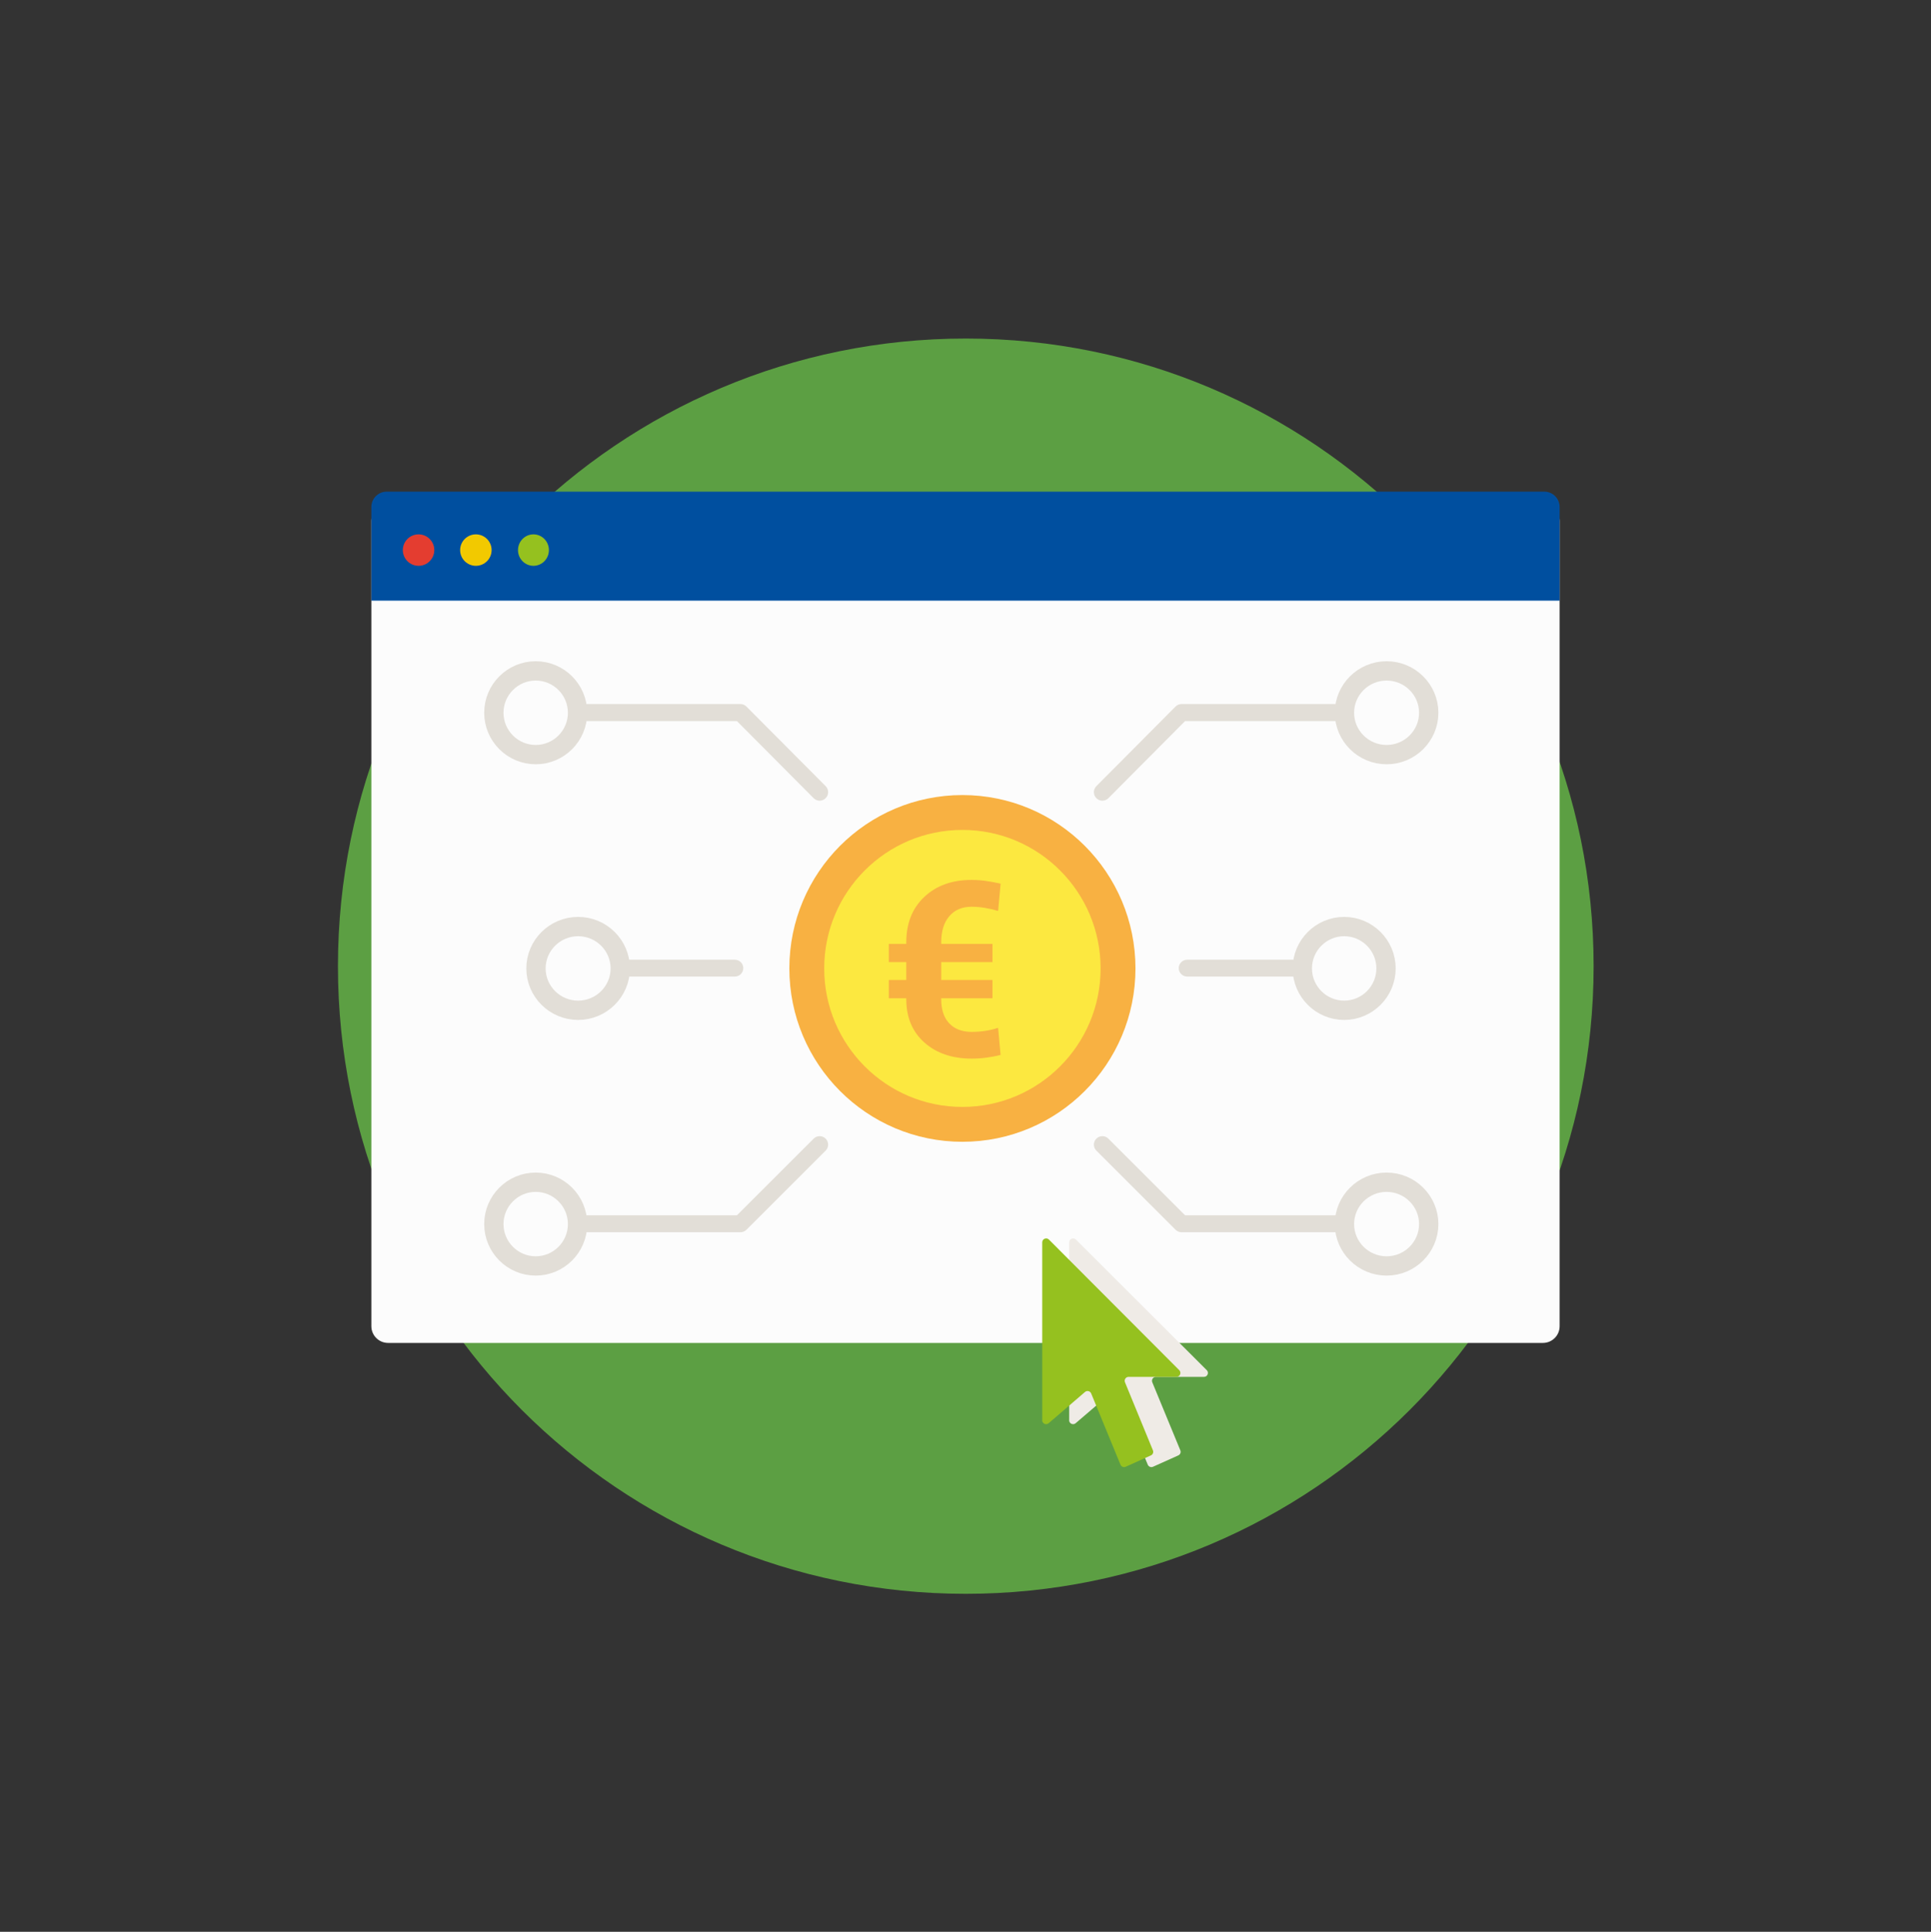
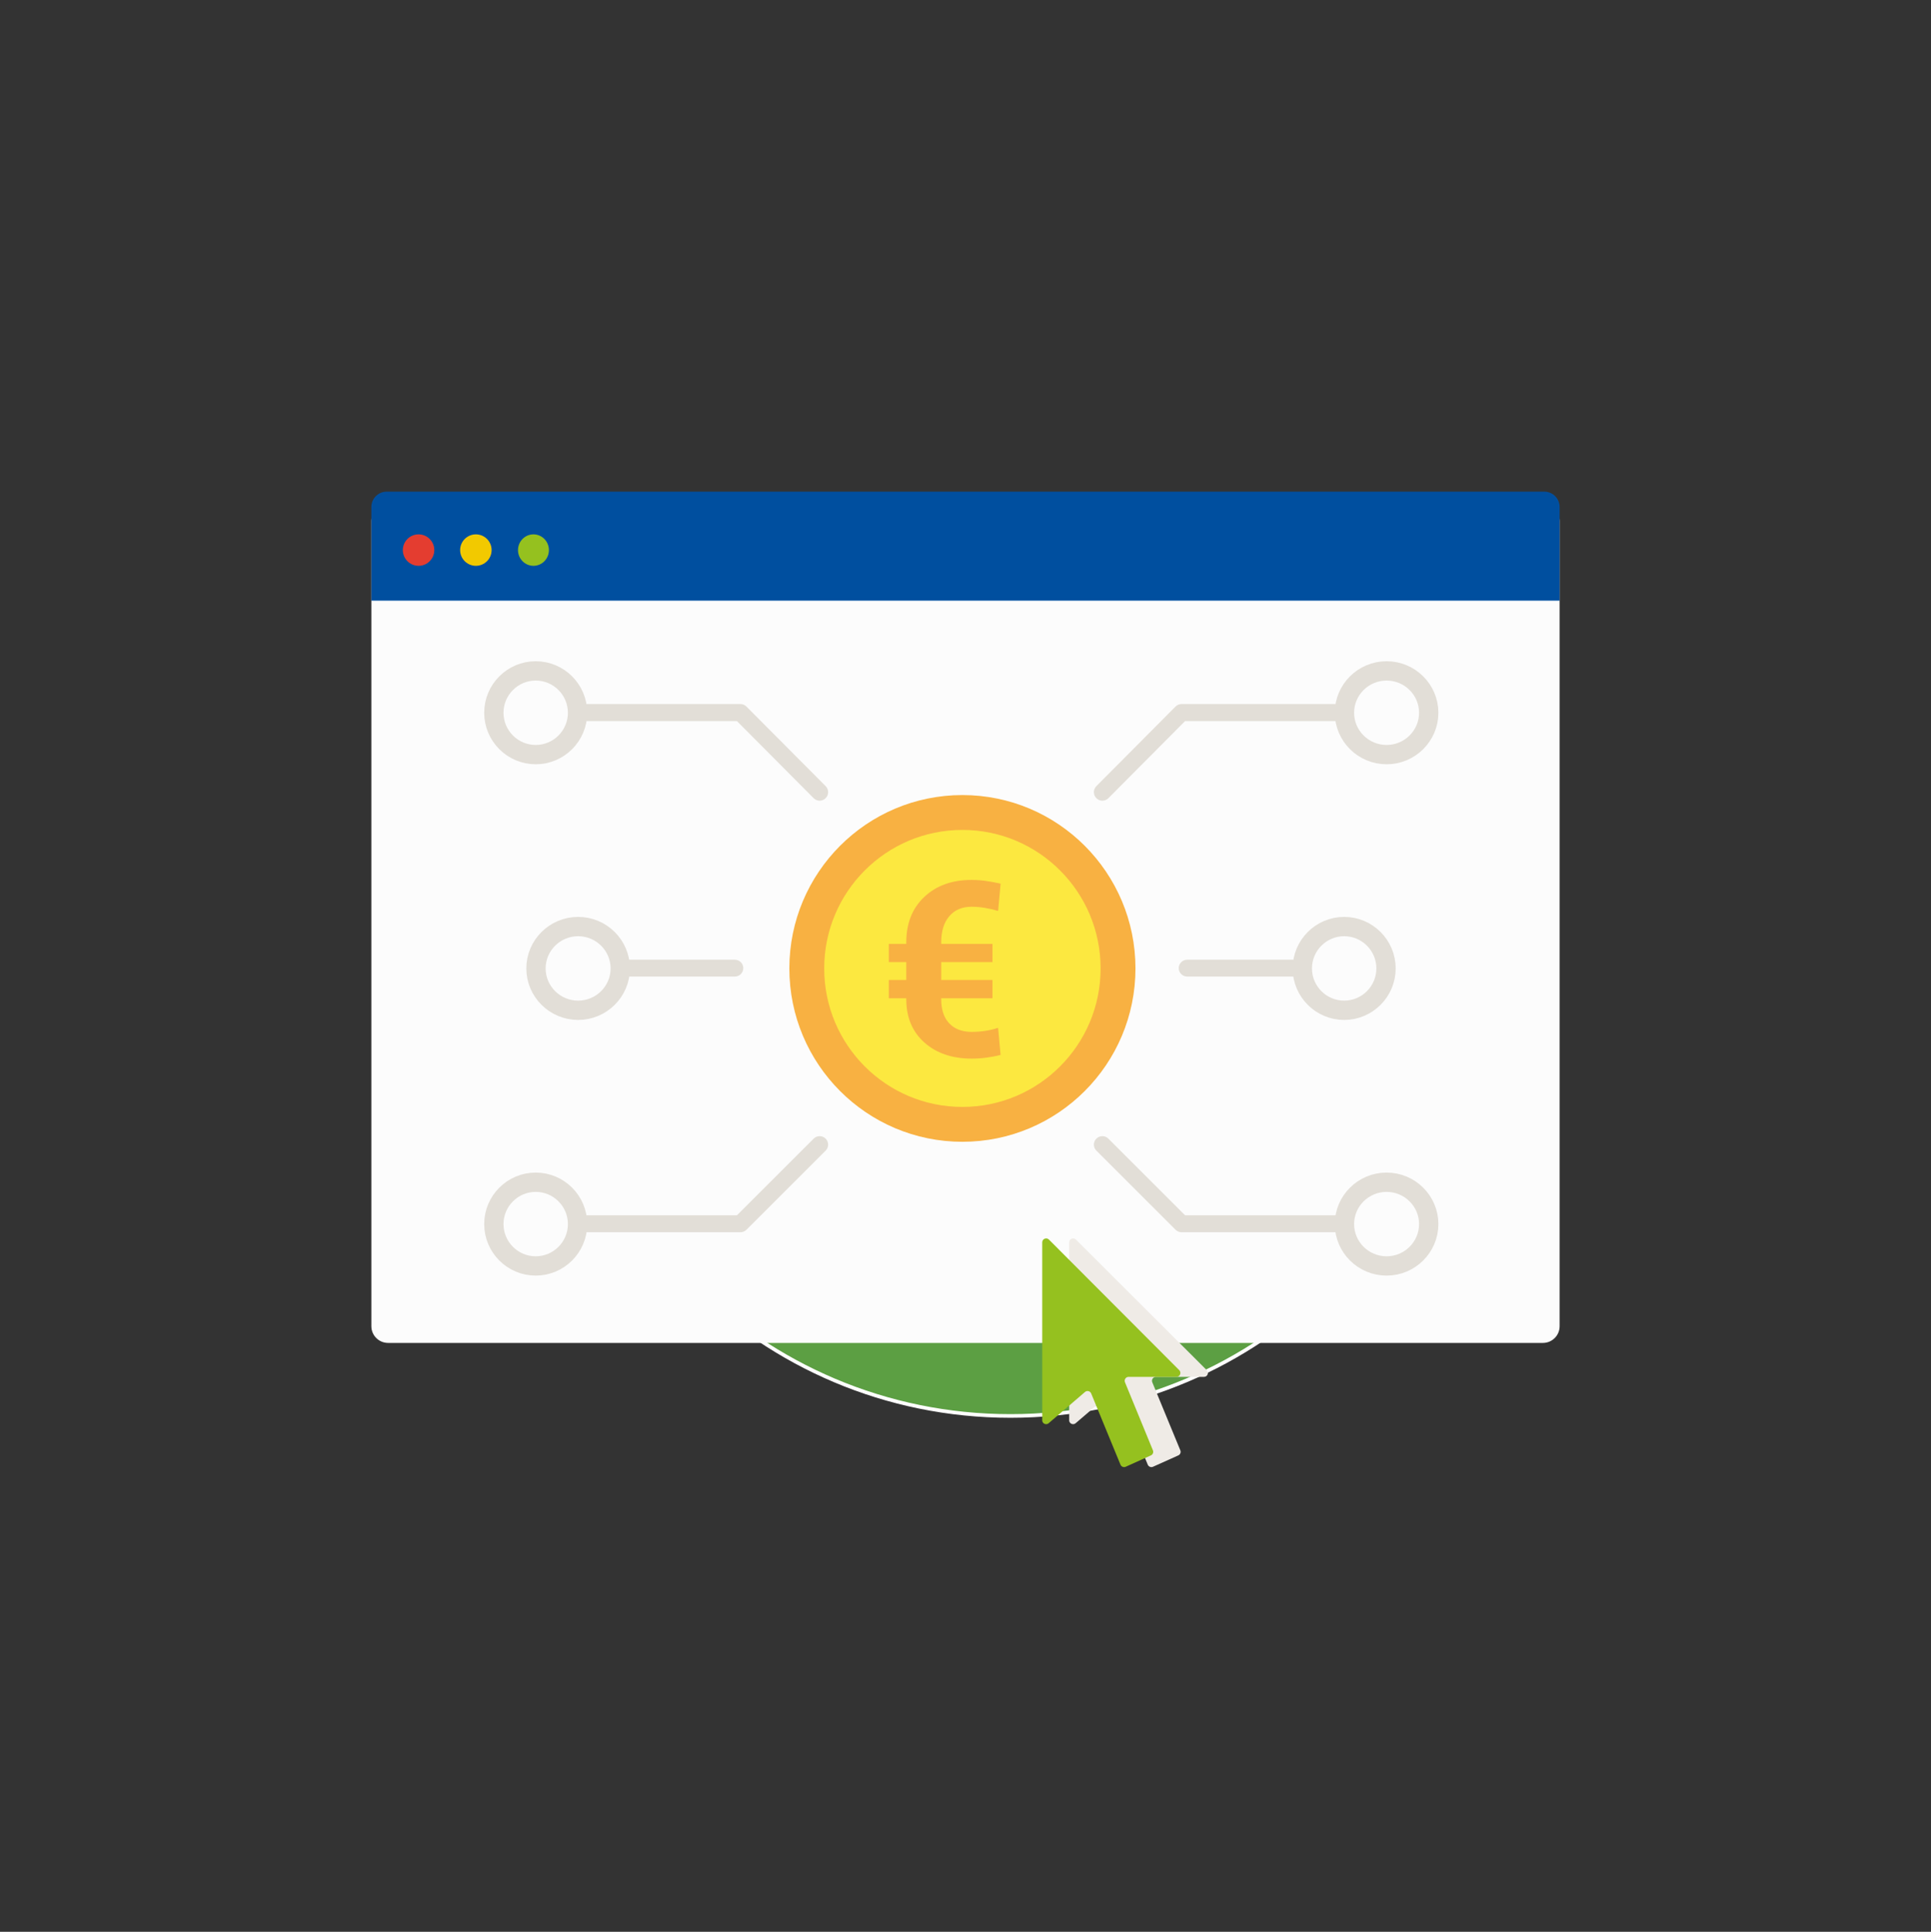
<svg xmlns="http://www.w3.org/2000/svg" width="3437" height="3438" xml:space="preserve" overflow="hidden">
  <rect width="100%" height="100%" fill="#333333" stroke="none" />
  <g transform="translate(-485 478)">
    <path d="M3088 1237.5C3088 1681.81 2727.81 2042 2283.5 2042 1839.19 2042 1479 1681.81 1479 1237.5 1479 793.187 1839.19 433 2283.5 433 2727.81 433 3088 793.187 3088 1237.5Z" stroke="#FFFFFF" stroke-width="6.485" stroke-miterlimit="8" fill="#5C9F43" fill-rule="evenodd" />
    <path d="M1688.97 1058.89 1863.24 1058.89C1863.24 1058.89 1980.33 1048.99 2051.13 1008.13 2064.25 1000.7 2075.63 992.032 2084.54 982.375 2141.73 919.973 2207.82 832.56 2224.16 735.489 2239.26 646.343 2185.05 565.121 2221.19 539.615 2267.98 506.68 2364.02 514.109 2383.33 726.575 2394.47 850.637 2366.75 934.83 2363.53 946.469 2363.53 946.469 2521.46 955.136 2686.57 960.831 2811.59 965.041 2811.59 1087.37 2743.26 1113.12 2804.16 1137.64 2805.64 1241.89 2720.98 1258.48 2794.5 1291.66 2765.54 1401.86 2694.5 1412.26 2772.97 1439.25 2735.84 1538.55 2651.18 1564.3 2470.47 1619.52 2317.98 1625.22 2233.32 1625.96 1991.72 1627.94 1942.7 1552.91 1754.32 1528.15L1610 1542.76" fill="#F7C8A1" fill-rule="evenodd" />
    <path d="M1811.97 1011.91 1520.34 997.062C1497.8 995.824 1474.75 1013.4 1469.3 1035.92L1416.28 1531.39C1410.58 1553.92 1424.46 1572.97 1447 1573.96L1770.34 1573.96C1792.89 1574.95 1812.71 1556.64 1814.45 1533.37L1849.88 1055.96C1851.61 1032.95 1834.52 1013.15 1811.97 1011.91L1811.97 1011.91Z" fill="#FFFFFF" fill-rule="evenodd" />
-     <path d="M1749.04 987.408 1425.92 971.056C1400.93 969.818 1375.44 989.142 1369.26 1014.16L1310.37 1564.65C1304.19 1589.67 1319.53 1610.97 1344.51 1611.97L1702.78 1611.97C1727.77 1612.96 1749.79 1592.64 1751.52 1567.12L1790.86 1036.71C1792.84 1010.7 1774.03 988.646 1749.04 987.408L1749.04 987.408Z" fill="#004F9F" fill-rule="evenodd" />
    <path d="M1673.99 1484.13C1674.49 1519.03 1646.04 1547.49 1610.91 1546.99 1578.51 1546.5 1551.29 1519.77 1550.06 1487.6 1548.57 1452.46 1576.53 1423.5 1611.16 1423.01 1645.3 1422.51 1673.5 1449.73 1673.99 1484.13" fill="#95C11F" fill-rule="evenodd" />
-     <path d="M3321.5 1241.5C3321.5 1858.4 2821.18 2358.5 2204 2358.5 1586.82 2358.5 1086.5 1858.4 1086.5 1241.5 1086.5 624.598 1586.82 124.5 2204 124.5 2821.18 124.5 3321.5 624.598 3321.5 1241.5Z" stroke="#5C9F43" stroke-width="0" stroke-miterlimit="8" fill="#5C9F43" fill-rule="evenodd" />
    <path d="M3231.23 419C3247.67 419 3261 432.323 3261 448.759L3261 1882.24C3261 1898.68 3247.67 1912 3231.23 1912L1175.77 1912C1159.33 1912 1146 1898.68 1146 1882.24L1146 448.759C1146 432.324 1159.33 419 1175.77 419Z" fill="#FCFCFC" fill-rule="evenodd" />
    <path d="M1173.16 397 3233.84 397C3248.83 397 3261 409.216 3261 424.261L3261 591 1146 591 1146 424.261C1146 409.216 1158.17 397 1173.16 397Z" fill="#004F9F" fill-rule="evenodd" />
    <path d="M1258 501C1258 516.464 1245.46 529 1230 529 1214.54 529 1202 516.464 1202 501 1202 485.536 1214.54 473 1230 473 1245.46 473 1258 485.536 1258 501Z" fill="#E43D30" fill-rule="evenodd" />
    <path d="M1360 501C1360 516.464 1347.46 529 1332 529 1316.54 529 1304 516.464 1304 501 1304 485.536 1316.54 473 1332 473 1347.46 473 1360 485.536 1360 501Z" fill="#F2C900" fill-rule="evenodd" />
    <path d="M1462 501C1462 516.464 1449.69 529 1434.5 529 1419.31 529 1407 516.464 1407 501 1407 485.536 1419.31 473 1434.5 473 1449.69 473 1462 485.536 1462 501Z" fill="#95C11F" fill-rule="evenodd" />
    <path d="M1792.94 1260 1588.06 1260C1579.72 1260 1573 1253.27 1573 1245 1573 1236.73 1579.76 1230 1588.06 1230L1792.94 1230C1801.28 1230 1808 1236.73 1808 1245 1808 1253.27 1801.24 1260 1792.94 1260Z" fill="#E2DED7" fill-rule="evenodd" />
-     <path d="M1802.96 1714.97 1512.09 1714.97C1503.74 1714.97 1497 1708.2 1497 1699.89 1497 1691.58 1503.77 1684.82 1512.09 1684.82L1796.71 1684.82 1933.22 1548.43C1939.13 1542.52 1948.69 1542.52 1954.57 1548.43 1960.48 1554.34 1960.48 1563.88 1954.57 1569.75L1813.62 1710.57C1810.8 1713.39 1806.95 1715 1802.93 1715Z" fill="#E2DED7" fill-rule="evenodd" />
+     <path d="M1802.96 1714.97 1512.09 1714.97C1503.74 1714.97 1497 1708.2 1497 1699.89 1497 1691.58 1503.77 1684.82 1512.09 1684.82L1796.71 1684.82 1933.22 1548.43C1939.13 1542.52 1948.69 1542.52 1954.57 1548.43 1960.48 1554.34 1960.48 1563.88 1954.57 1569.75L1813.62 1710.57C1810.8 1713.39 1806.95 1715 1802.93 1715" fill="#E2DED7" fill-rule="evenodd" />
    <path d="M1943.88 947C1940.03 947 1936.15 945.515 1933.19 942.545L1796.68 805.324 1512.09 805.324C1503.74 805.324 1497 798.521 1497 790.163 1497 781.804 1503.77 775 1512.09 775L1802.94 775C1806.96 775 1810.77 776.589 1813.63 779.456L1954.57 921.097C1960.48 927.002 1960.48 936.639 1954.57 942.545 1951.61 945.515 1947.76 947 1943.88 947Z" fill="#E2DED7" fill-rule="evenodd" />
    <path d="M2803.88 1260 2598.12 1260C2589.75 1260 2583 1253.27 2583 1245 2583 1236.73 2589.79 1230 2598.12 1230L2803.88 1230C2812.25 1230 2819 1236.73 2819 1245 2819 1253.27 2812.21 1260 2803.88 1260Z" fill="#E2DED7" fill-rule="evenodd" />
    <path d="M2878.95 1715 2588.07 1715C2584.05 1715 2580.24 1713.42 2577.38 1710.57L2436.43 1569.75C2430.52 1563.88 2430.52 1554.3 2436.43 1548.43 2442.35 1542.52 2451.9 1542.52 2457.78 1548.43L2594.29 1684.82 2878.91 1684.82C2887.26 1684.82 2894 1691.58 2894 1699.89 2894 1708.2 2887.23 1714.97 2878.91 1714.97Z" fill="#E2DED7" fill-rule="evenodd" />
    <path d="M2447.12 947C2443.27 947 2439.39 945.515 2436.43 942.545 2430.52 936.639 2430.52 927.002 2436.43 921.097L2577.37 779.456C2580.19 776.624 2584.04 775 2588.06 775L2878.91 775C2887.26 775 2894 781.804 2894 790.163 2894 798.521 2887.23 805.324 2878.91 805.324L2594.32 805.324 2457.81 942.545C2454.85 945.515 2451.01 947 2447.12 947Z" fill="#E2DED7" fill-rule="evenodd" />
    <path d="M1438.5 865C1397.41 865 1364 831.557 1364 790.5 1364 749.443 1397.44 716 1438.5 716 1479.56 716 1513 749.409 1513 790.5 1513 831.591 1479.56 865 1438.5 865Z" stroke="#E2DED7" stroke-width="34.375" stroke-miterlimit="8" fill="none" fill-rule="evenodd" />
    <path d="M1514 1320C1472.63 1320 1439 1286.56 1439 1245.5 1439 1204.44 1472.67 1171 1514 1171 1555.33 1171 1589 1204.44 1589 1245.5 1589 1286.56 1555.33 1320 1514 1320Z" stroke="#E2DED7" stroke-width="34.375" stroke-miterlimit="8" fill="none" fill-rule="evenodd" />
    <path d="M1438.5 1775C1397.41 1775 1364 1741.56 1364 1700.5 1364 1659.44 1397.44 1626 1438.5 1626 1479.56 1626 1513 1659.44 1513 1700.5 1513 1741.56 1479.56 1775 1438.5 1775Z" stroke="#E2DED7" stroke-width="34.375" stroke-miterlimit="8" fill="none" fill-rule="evenodd" />
    <path d="M2877.5 1320C2836.41 1320 2803 1286.56 2803 1245.5 2803 1204.44 2836.41 1171 2877.5 1171 2918.59 1171 2952 1204.44 2952 1245.5 2952 1286.56 2918.59 1320 2877.5 1320Z" stroke="#E2DED7" stroke-width="34.375" stroke-miterlimit="8" fill="none" fill-rule="evenodd" />
    <path d="M2953 865C2911.63 865 2878 831.557 2878 790.5 2878 749.443 2911.63 716 2953 716 2994.37 716 3028 749.409 3028 790.5 3028 831.591 2994.37 865 2953 865Z" stroke="#E2DED7" stroke-width="34.375" stroke-miterlimit="8" fill="none" fill-rule="evenodd" />
    <path d="M2953 1775C2911.63 1775 2878 1741.56 2878 1700.5 2878 1659.44 2911.63 1626 2953 1626 2994.37 1626 3028 1659.44 3028 1700.5 3028 1741.56 2994.37 1775 2953 1775Z" stroke="#E2DED7" stroke-width="34.375" stroke-miterlimit="8" fill="none" fill-rule="evenodd" />
    <path d="M2475 1245.5C2475 1398.78 2351 1523 2198 1523 2045 1523 1921 1398.78 1921 1245.5 1921 1092.22 2045.03 968 2198 968 2350.97 968 2475 1092.22 2475 1245.5" fill="#FCE840" fill-rule="evenodd" />
    <path d="M2475 1245.5C2475 1398.76 2350.98 1523 2198 1523 2045.02 1523 1921 1398.76 1921 1245.5 1921 1092.24 2045.02 968 2198 968 2350.98 968 2475 1092.24 2475 1245.5Z" stroke="#F8B142" stroke-width="62.047" stroke-miterlimit="8" fill="none" fill-rule="evenodd" />
    <path d="M2251.47 1298.61 2160.28 1298.61 2160.28 1300.29C2160.28 1318.99 2165.07 1333.33 2174.68 1343.38 2184.29 1353.43 2197.58 1358.44 2214.62 1358.44 2222.85 1358.44 2230.91 1357.83 2238.8 1356.63 2246.68 1355.43 2254.22 1353.61 2261.49 1351.2L2265.97 1399.41C2257.87 1401.54 2249.47 1403.15 2240.83 1404.28 2232.19 1405.42 2223.44 1406 2214.62 1406 2179.81 1406 2151.71 1396.43 2130.26 1377.32 2108.8 1358.2 2098.09 1332.51 2098.09 1300.25L2098.09 1298.57 2067 1298.57 2067 1266.08 2098.09 1266.08 2098.09 1234.24 2067 1234.24 2067 1201.78 2098.09 1201.78 2098.09 1199.03C2098.09 1165.34 2108.77 1138.4 2130.15 1118.26 2151.54 1098.09 2179.57 1088 2214.21 1088 2222.72 1088 2231.08 1088.58 2239.24 1089.72 2247.41 1090.85 2256.32 1092.46 2266 1094.59L2261.52 1143.21C2253.98 1140.94 2246.23 1139.12 2238.21 1137.79 2230.19 1136.45 2222.2 1135.76 2214.24 1135.76 2197.47 1135.76 2184.32 1141.35 2174.71 1152.54 2165.11 1163.73 2160.32 1179.06 2160.32 1198.59L2160.32 1201.78 2251.5 1201.78 2251.5 1234.24 2160.32 1234.24 2160.32 1266.08 2251.5 1266.08 2251.5 1298.57Z" fill="#F8B142" fill-rule="evenodd" />
    <path d="M2388.07 2049.62 2388.07 1733C2388.07 1726.78 2395.61 1723.66 2400.01 1728.05L2632.94 1960.49C2637.35 1964.89 2634.21 1972.41 2627.98 1972.41L2542.43 1972.41C2537.44 1972.41 2534.06 1977.46 2535.96 1982.06L2585.89 2103.16C2587.34 2106.66 2585.72 2110.65 2582.28 2112.19L2537.26 2132.39C2533.65 2134 2529.42 2132.32 2527.9 2128.68L2475.55 2001.95C2473.73 1997.55 2468.12 1996.21 2464.51 1999.3L2399.56 2054.91C2395.02 2058.79 2388 2055.56 2388 2049.62Z" fill="#EFEBE6" fill-rule="evenodd" />
    <path d="M2340.07 2049.62 2340.07 1733C2340.07 1726.78 2347.58 1723.66 2351.96 1728.05L2583.95 1960.49C2588.34 1964.89 2585.22 1972.41 2579.01 1972.41L2493.8 1972.41C2488.83 1972.41 2485.47 1977.46 2487.36 1982.06L2537.09 2103.16C2538.53 2106.66 2536.92 2110.65 2533.49 2112.19L2488.66 2132.39C2485.06 2134 2480.84 2132.32 2479.34 2128.68L2427.2 2001.95C2425.38 1997.55 2419.8 1996.21 2416.2 1999.3L2351.52 2054.91C2346.99 2058.79 2340 2055.56 2340 2049.62Z" fill="#95C11F" fill-rule="evenodd" />
  </g>
</svg>